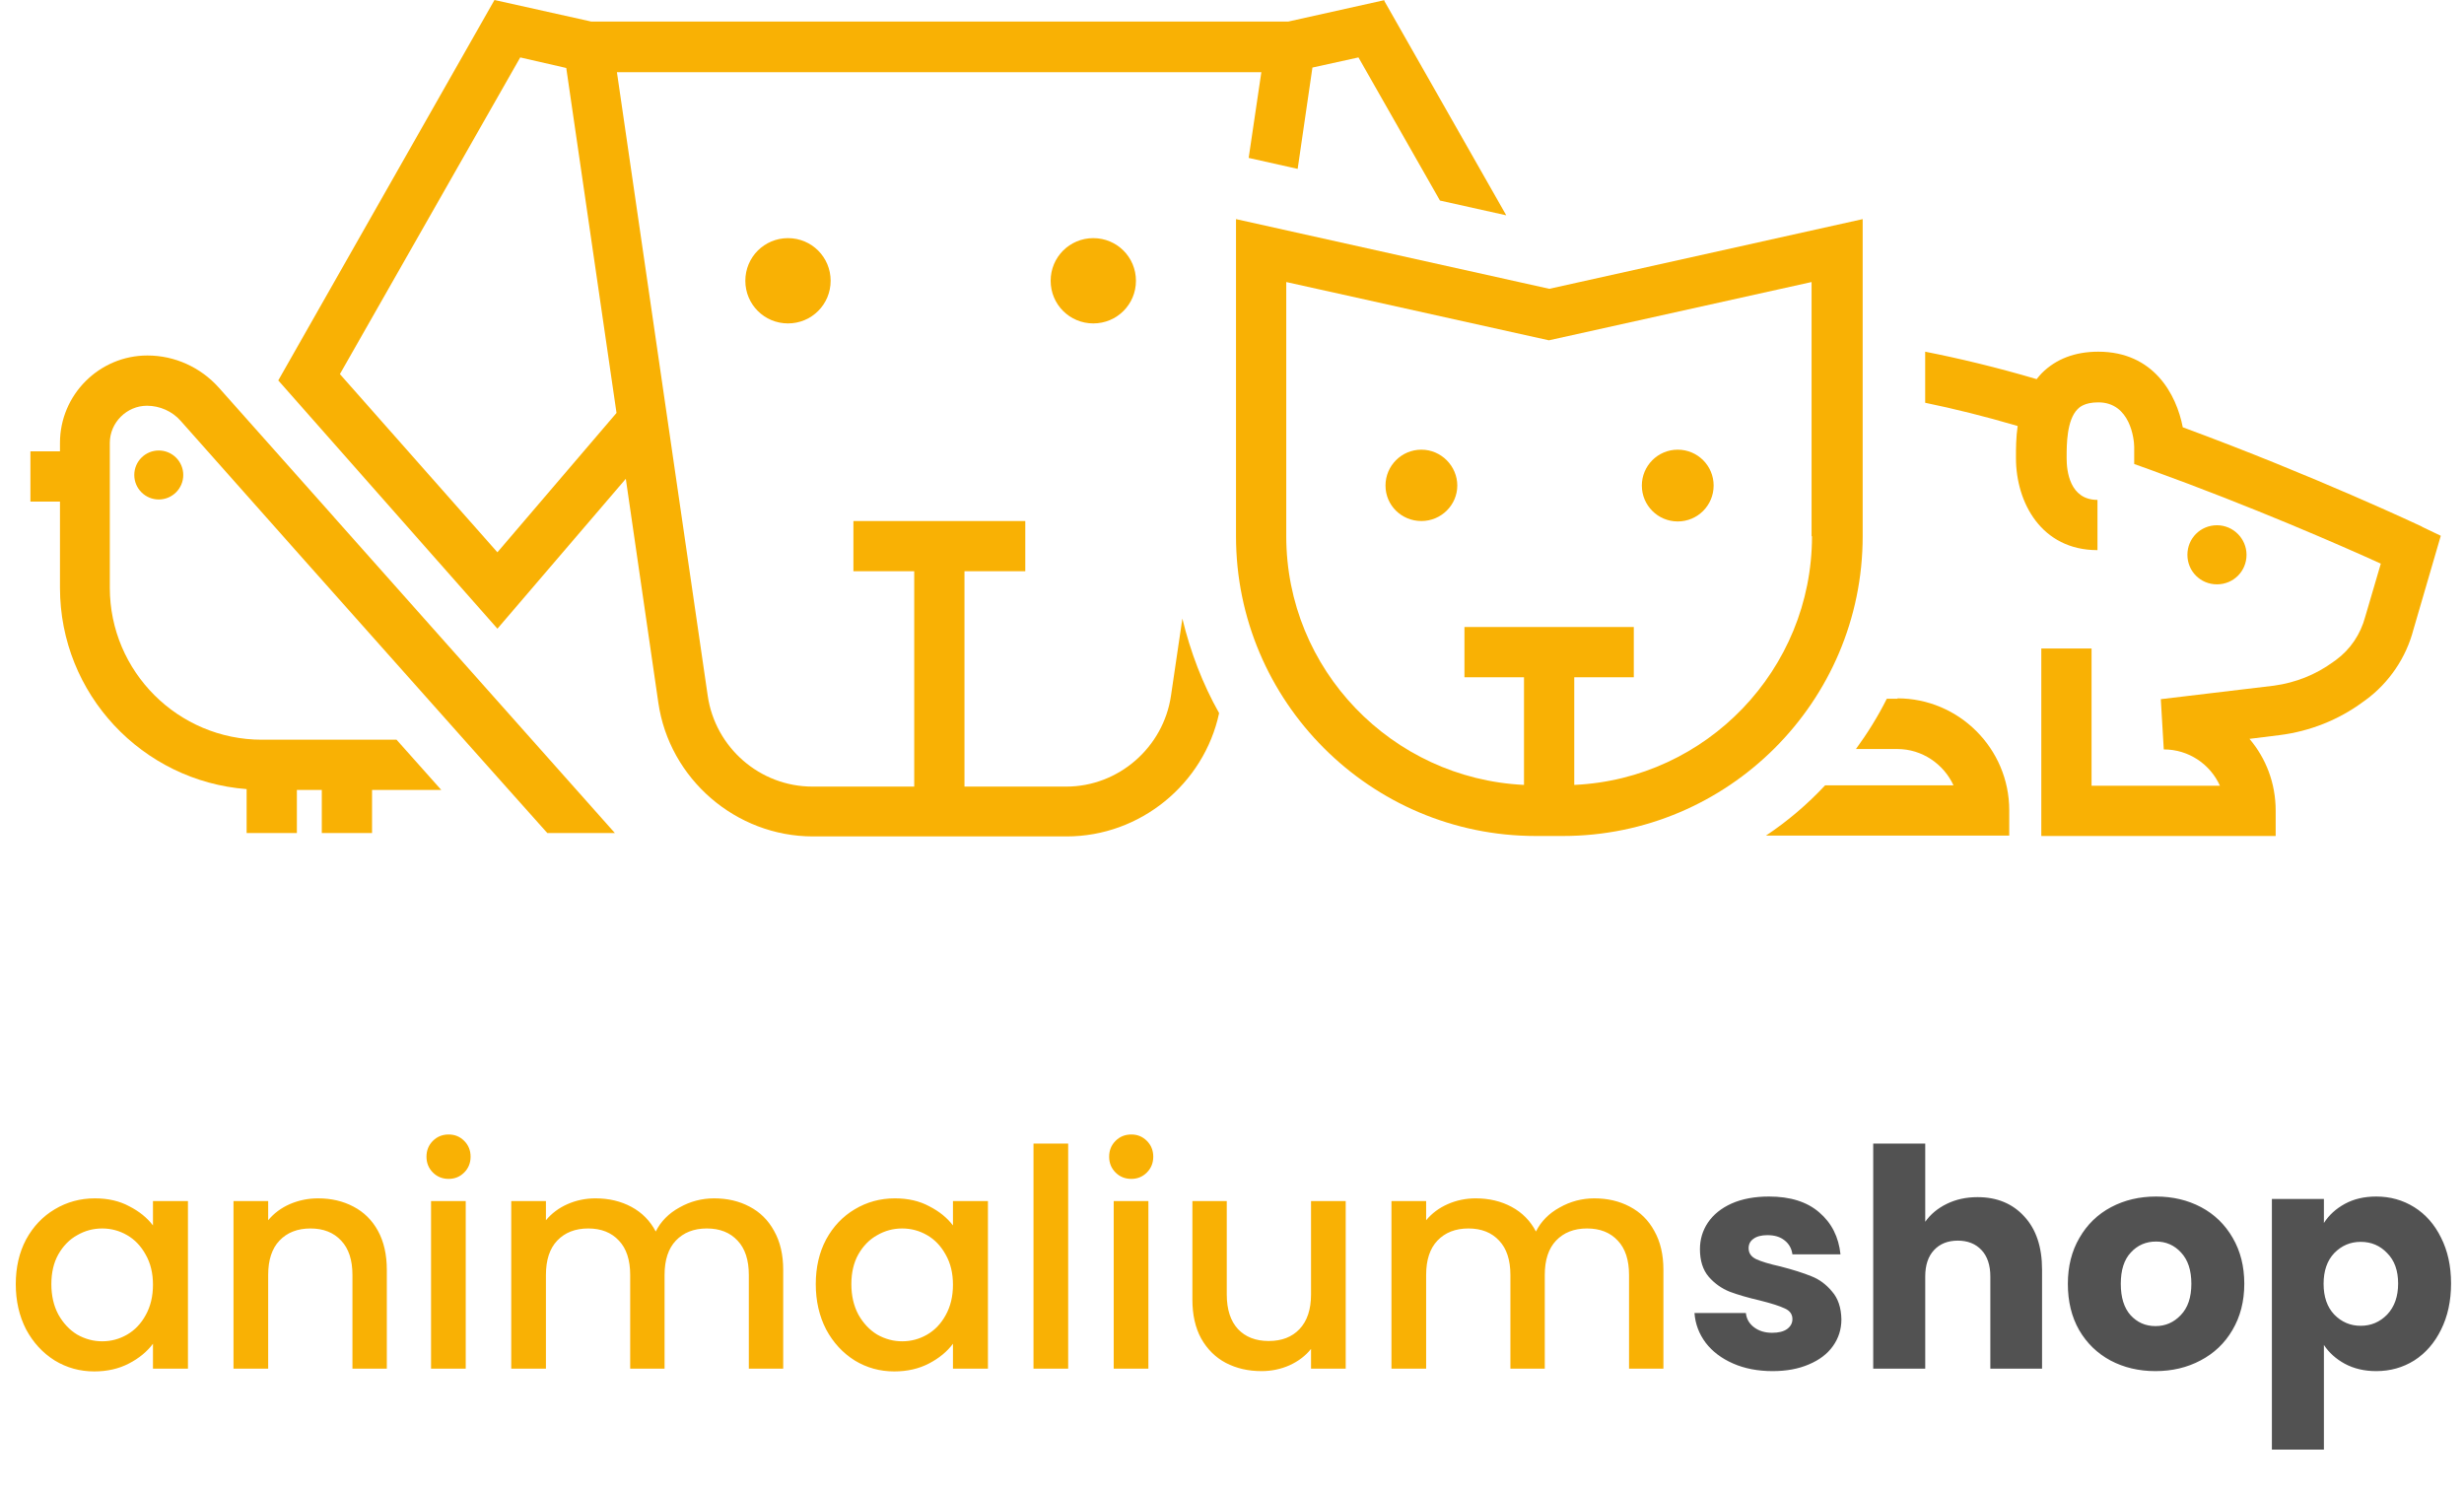
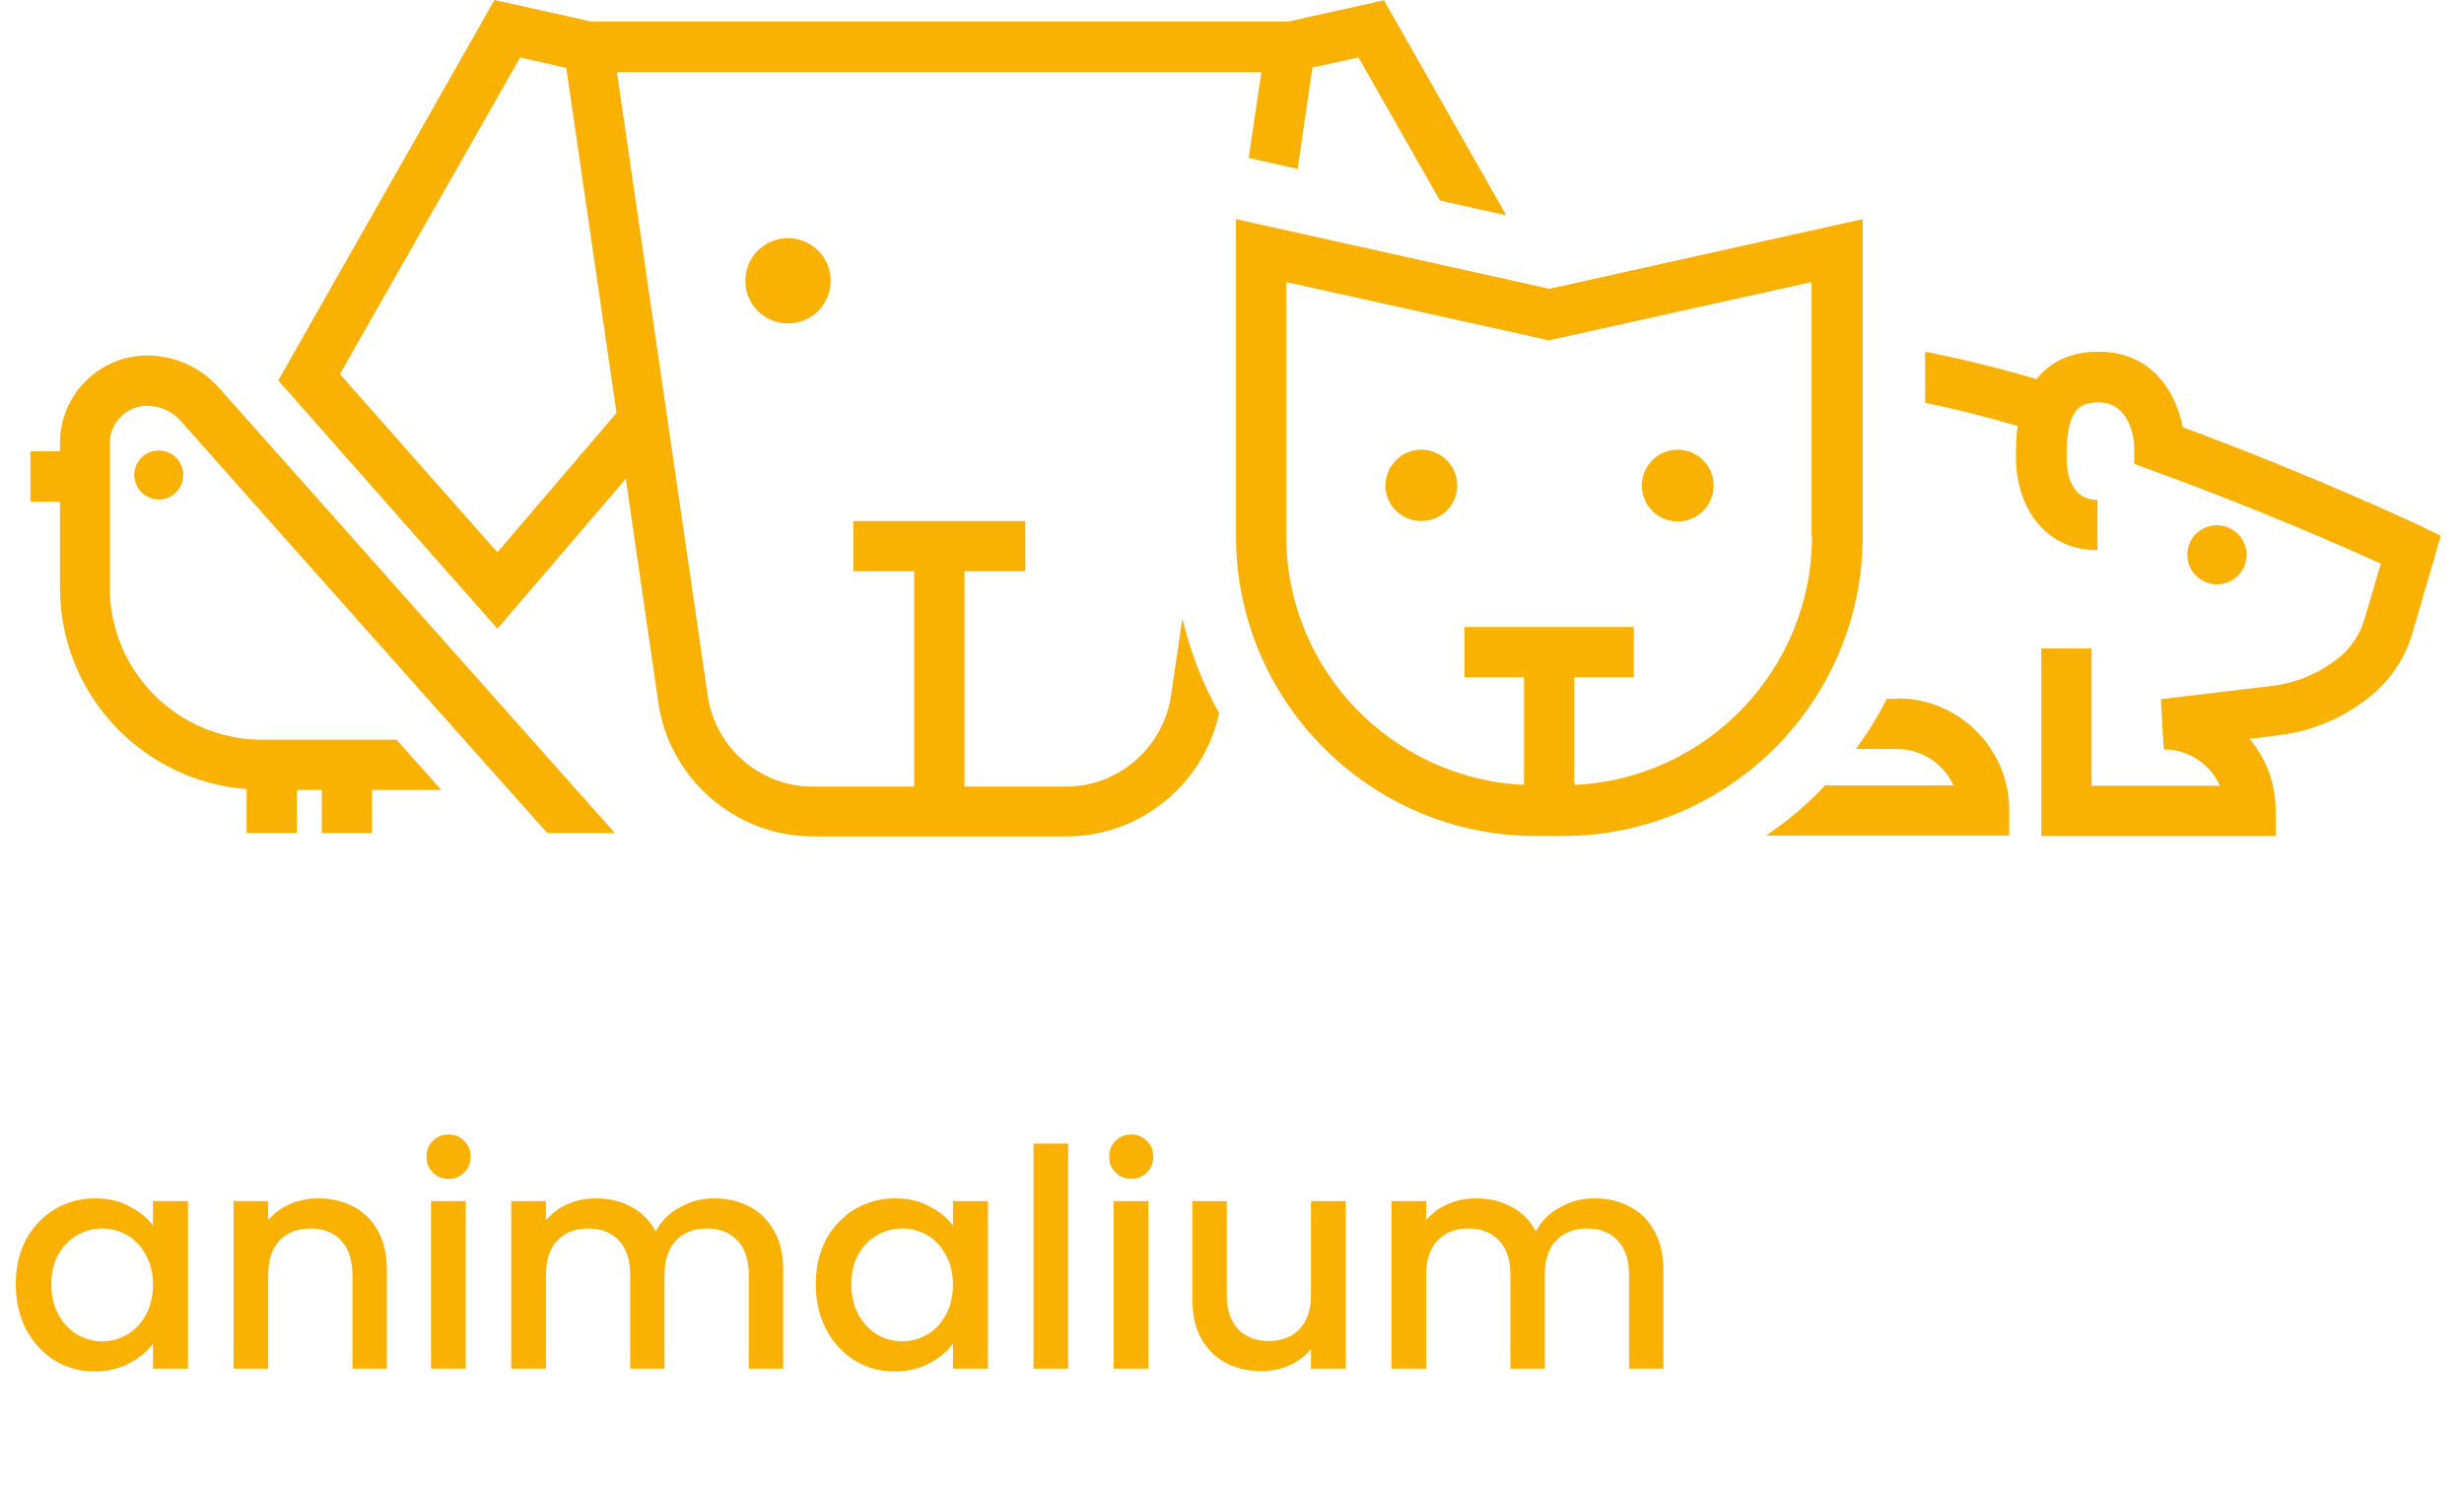
<svg xmlns="http://www.w3.org/2000/svg" width="162" height="98" viewBox="0 0 162 98" fill="none">
  <path d="M91.064 0L84.706 1.416H38.868L32.51 0L18.295 25.015L32.704 41.34L41.145 31.484L43.282 46.199C44.004 51.224 48.391 55 53.444 55H70.13C74.961 55 79.153 51.557 80.153 46.893C79.07 44.977 78.265 42.867 77.737 40.674L76.987 45.755C76.488 49.142 73.545 51.724 70.102 51.724H63.411V37.564H67.409V34.261H56.109V37.564H60.107V51.724H53.416C49.973 51.724 47.03 49.17 46.531 45.755L40.561 4.748H82.929L82.096 10.384L85.317 11.105L86.288 4.442L89.315 3.776L94.673 13.188L99.032 14.159L90.98 0H91.064ZM32.676 36.287L22.348 24.599L34.204 3.776L37.23 4.47L40.534 27.153L32.704 36.315L32.676 36.287Z" fill="#F9B104" />
  <path d="M49.003 18.463C49.003 20.018 50.253 21.267 51.808 21.267C53.362 21.267 54.612 20.018 54.612 18.463C54.612 16.909 53.362 15.659 51.808 15.659C50.253 15.659 49.003 16.909 49.003 18.463Z" fill="#F9B104" />
-   <path d="M69.077 18.463C69.077 20.018 70.326 21.267 71.881 21.267C73.436 21.267 74.685 20.018 74.685 18.463C74.685 16.909 73.436 15.659 71.881 15.659C70.326 15.659 69.077 16.909 69.077 18.463Z" fill="#F9B104" />
  <path d="M147.702 36.482C147.702 35.427 146.841 34.539 145.758 34.539C144.676 34.539 143.815 35.399 143.815 36.482C143.815 37.565 144.676 38.425 145.758 38.425C146.841 38.425 147.702 37.565 147.702 36.482Z" fill="#F9B104" />
  <path d="M159.28 34.648C159.28 34.648 152.172 31.288 143.51 28.096C143.094 25.93 141.594 23.126 137.957 23.126C136.43 23.126 135.181 23.598 134.237 24.542C134.126 24.653 134.015 24.792 133.904 24.931C131.266 24.153 128.823 23.57 126.574 23.126V26.485C128.462 26.874 130.489 27.374 132.654 28.012C132.543 28.79 132.543 29.512 132.543 30.011V30.122C132.543 33.038 134.209 36.175 137.902 36.175V32.871C136.069 32.871 135.875 30.955 135.875 30.15V30.039C135.875 29.262 135.875 27.624 136.597 26.902C136.708 26.791 137.041 26.458 137.957 26.458C140.067 26.458 140.317 28.901 140.317 29.401V30.511L141.4 30.9C148.147 33.343 154.033 35.925 156.531 37.063L155.504 40.562C155.199 41.7 154.532 42.699 153.588 43.394L153.394 43.532C152.256 44.365 150.923 44.893 149.507 45.087L142.066 45.975L142.261 49.279C143.899 49.279 145.315 50.251 145.953 51.667H137.513V42.644H134.209V54.971H149.618V53.305C149.618 51.501 148.98 49.862 147.897 48.585L149.896 48.336C151.867 48.086 153.755 47.336 155.337 46.17L155.532 46.031C157.087 44.893 158.197 43.227 158.669 41.422L160.474 35.231L159.197 34.62L159.28 34.648Z" fill="#F9B104" />
  <path d="M124.772 45.949H124.05C123.467 47.115 122.773 48.226 122.023 49.253H124.744C126.382 49.253 127.798 50.252 128.436 51.641H119.996C118.83 52.89 117.525 54.001 116.109 54.944H132.101V53.279C132.101 49.225 128.797 45.921 124.744 45.921" fill="#F9B104" />
  <path d="M101.864 18.991L81.263 14.409V35.26C81.263 46.116 90.092 54.972 100.975 54.972H102.752C113.608 54.972 122.465 46.144 122.465 35.26V14.409L101.864 18.991ZM119.133 35.26C119.133 44.033 112.192 51.224 103.502 51.613V44.533H107.417V41.229H96.283V44.533H100.198V51.613C91.508 51.197 84.567 44.033 84.567 35.26V18.546L101.836 22.378L119.105 18.546V35.26H119.133Z" fill="#F9B104" />
  <path d="M93.452 29.569C92.147 29.569 91.092 30.624 91.092 31.929C91.092 33.233 92.147 34.261 93.452 34.261C94.757 34.261 95.812 33.206 95.812 31.929C95.812 30.651 94.757 29.569 93.452 29.569Z" fill="#F9B104" />
  <path d="M110.306 34.289C111.611 34.289 112.666 33.233 112.666 31.929C112.666 30.624 111.611 29.569 110.306 29.569C109.001 29.569 107.946 30.624 107.946 31.929C107.946 33.233 109.001 34.289 110.306 34.289Z" fill="#F9B104" />
  <path d="M10.438 29.623C9.55 29.623 8.828 30.345 8.828 31.233C8.828 32.122 9.55 32.844 10.438 32.844C11.327 32.844 12.049 32.122 12.049 31.233C12.049 30.345 11.327 29.623 10.438 29.623Z" fill="#F9B104" />
  <path d="M21.99 34.037L14.383 25.486C13.189 24.154 11.495 23.376 9.691 23.376C6.525 23.376 3.943 25.958 3.943 29.123V29.678H2V32.982H3.943V38.646C3.943 45.643 9.357 51.362 16.215 51.889V54.777H19.519V51.945H21.157V54.777H24.461V51.945H29.014L26.071 48.641H17.215C11.717 48.641 7.22 44.171 7.22 38.646V29.123C7.22 27.791 8.33 26.68 9.663 26.68C10.496 26.68 11.329 27.041 11.884 27.68L20.213 37.064L30.513 48.641L33.456 51.945L35.983 54.777H40.425L21.962 34.01L21.99 34.037Z" fill="#F9B104" />
  <path d="M1.037 84.44C1.037 83.333 1.264 82.353 1.717 81.5C2.184 80.647 2.81 79.987 3.597 79.52C4.397 79.04 5.277 78.8 6.237 78.8C7.104 78.8 7.857 78.973 8.497 79.32C9.15 79.653 9.67 80.073 10.057 80.58V78.98H12.357V90H10.057V88.36C9.67 88.88 9.144 89.313 8.477 89.66C7.81 90.007 7.05 90.18 6.197 90.18C5.25 90.18 4.384 89.94 3.597 89.46C2.81 88.967 2.184 88.287 1.717 87.42C1.264 86.54 1.037 85.547 1.037 84.44ZM10.057 84.48C10.057 83.72 9.897 83.06 9.577 82.5C9.27 81.94 8.864 81.513 8.357 81.22C7.85 80.927 7.304 80.78 6.717 80.78C6.13 80.78 5.584 80.927 5.077 81.22C4.57 81.5 4.157 81.92 3.837 82.48C3.53 83.027 3.377 83.68 3.377 84.44C3.377 85.2 3.53 85.867 3.837 86.44C4.157 87.013 4.57 87.453 5.077 87.76C5.597 88.053 6.144 88.2 6.717 88.2C7.304 88.2 7.85 88.053 8.357 87.76C8.864 87.467 9.27 87.04 9.577 86.48C9.897 85.907 10.057 85.24 10.057 84.48ZM20.912 78.8C21.778 78.8 22.552 78.98 23.232 79.34C23.925 79.7 24.465 80.233 24.852 80.94C25.238 81.647 25.432 82.5 25.432 83.5V90H23.172V83.84C23.172 82.853 22.925 82.1 22.432 81.58C21.938 81.047 21.265 80.78 20.412 80.78C19.558 80.78 18.878 81.047 18.372 81.58C17.878 82.1 17.632 82.853 17.632 83.84V90H15.352V78.98H17.632V80.24C18.005 79.787 18.478 79.433 19.052 79.18C19.638 78.927 20.258 78.8 20.912 78.8ZM29.5 77.52C29.087 77.52 28.74 77.38 28.46 77.1C28.18 76.82 28.04 76.473 28.04 76.06C28.04 75.647 28.18 75.3 28.46 75.02C28.74 74.74 29.087 74.6 29.5 74.6C29.9 74.6 30.24 74.74 30.52 75.02C30.8 75.3 30.94 75.647 30.94 76.06C30.94 76.473 30.8 76.82 30.52 77.1C30.24 77.38 29.9 77.52 29.5 77.52ZM30.62 78.98V90H28.34V78.98H30.62ZM46.953 78.8C47.82 78.8 48.593 78.98 49.273 79.34C49.967 79.7 50.507 80.233 50.893 80.94C51.293 81.647 51.493 82.5 51.493 83.5V90H49.233V83.84C49.233 82.853 48.987 82.1 48.493 81.58C48 81.047 47.327 80.78 46.473 80.78C45.62 80.78 44.94 81.047 44.433 81.58C43.94 82.1 43.693 82.853 43.693 83.84V90H41.433V83.84C41.433 82.853 41.187 82.1 40.693 81.58C40.2 81.047 39.527 80.78 38.673 80.78C37.82 80.78 37.14 81.047 36.633 81.58C36.14 82.1 35.893 82.853 35.893 83.84V90H33.613V78.98H35.893V80.24C36.267 79.787 36.74 79.433 37.313 79.18C37.887 78.927 38.5 78.8 39.153 78.8C40.033 78.8 40.82 78.987 41.513 79.36C42.207 79.733 42.74 80.273 43.113 80.98C43.447 80.313 43.967 79.787 44.673 79.4C45.38 79 46.14 78.8 46.953 78.8ZM53.635 84.44C53.635 83.333 53.861 82.353 54.315 81.5C54.781 80.647 55.408 79.987 56.194 79.52C56.995 79.04 57.874 78.8 58.834 78.8C59.701 78.8 60.455 78.973 61.094 79.32C61.748 79.653 62.268 80.073 62.654 80.58V78.98H64.954V90H62.654V88.36C62.268 88.88 61.741 89.313 61.075 89.66C60.408 90.007 59.648 90.18 58.794 90.18C57.848 90.18 56.981 89.94 56.194 89.46C55.408 88.967 54.781 88.287 54.315 87.42C53.861 86.54 53.635 85.547 53.635 84.44ZM62.654 84.48C62.654 83.72 62.495 83.06 62.175 82.5C61.868 81.94 61.461 81.513 60.955 81.22C60.448 80.927 59.901 80.78 59.315 80.78C58.728 80.78 58.181 80.927 57.675 81.22C57.168 81.5 56.755 81.92 56.434 82.48C56.128 83.027 55.974 83.68 55.974 84.44C55.974 85.2 56.128 85.867 56.434 86.44C56.755 87.013 57.168 87.453 57.675 87.76C58.194 88.053 58.741 88.2 59.315 88.2C59.901 88.2 60.448 88.053 60.955 87.76C61.461 87.467 61.868 87.04 62.175 86.48C62.495 85.907 62.654 85.24 62.654 84.48ZM70.229 75.2V90H67.949V75.2H70.229ZM74.383 77.52C73.969 77.52 73.623 77.38 73.343 77.1C73.063 76.82 72.923 76.473 72.923 76.06C72.923 75.647 73.063 75.3 73.343 75.02C73.623 74.74 73.969 74.6 74.383 74.6C74.783 74.6 75.123 74.74 75.403 75.02C75.683 75.3 75.823 75.647 75.823 76.06C75.823 76.473 75.683 76.82 75.403 77.1C75.123 77.38 74.783 77.52 74.383 77.52ZM75.503 78.98V90H73.223V78.98H75.503ZM88.476 78.98V90H86.196V88.7C85.836 89.153 85.363 89.513 84.776 89.78C84.203 90.033 83.589 90.16 82.936 90.16C82.069 90.16 81.289 89.98 80.596 89.62C79.916 89.26 79.376 88.727 78.976 88.02C78.589 87.313 78.396 86.46 78.396 85.46V78.98H80.656V85.12C80.656 86.107 80.903 86.867 81.396 87.4C81.889 87.92 82.563 88.18 83.416 88.18C84.269 88.18 84.943 87.92 85.436 87.4C85.943 86.867 86.196 86.107 86.196 85.12V78.98H88.476ZM104.824 78.8C105.691 78.8 106.464 78.98 107.144 79.34C107.838 79.7 108.378 80.233 108.764 80.94C109.164 81.647 109.364 82.5 109.364 83.5V90H107.104V83.84C107.104 82.853 106.858 82.1 106.364 81.58C105.871 81.047 105.198 80.78 104.344 80.78C103.491 80.78 102.811 81.047 102.304 81.58C101.811 82.1 101.564 82.853 101.564 83.84V90H99.304V83.84C99.304 82.853 99.058 82.1 98.564 81.58C98.071 81.047 97.398 80.78 96.544 80.78C95.691 80.78 95.011 81.047 94.504 81.58C94.011 82.1 93.764 82.853 93.764 83.84V90H91.484V78.98H93.764V80.24C94.138 79.787 94.611 79.433 95.184 79.18C95.758 78.927 96.371 78.8 97.024 78.8C97.904 78.8 98.691 78.987 99.384 79.36C100.078 79.733 100.611 80.273 100.984 80.98C101.318 80.313 101.838 79.787 102.544 79.4C103.251 79 104.011 78.8 104.824 78.8Z" fill="#F9B104" />
-   <path d="M116.546 90.16C115.572 90.16 114.706 89.993 113.946 89.66C113.186 89.327 112.586 88.873 112.146 88.3C111.706 87.713 111.459 87.06 111.406 86.34H114.786C114.826 86.727 115.006 87.04 115.326 87.28C115.646 87.52 116.039 87.64 116.506 87.64C116.932 87.64 117.259 87.56 117.486 87.4C117.726 87.227 117.846 87.007 117.846 86.74C117.846 86.42 117.679 86.187 117.346 86.04C117.012 85.88 116.472 85.707 115.726 85.52C114.926 85.333 114.259 85.14 113.726 84.94C113.192 84.727 112.732 84.4 112.346 83.96C111.959 83.507 111.766 82.9 111.766 82.14C111.766 81.5 111.939 80.92 112.286 80.4C112.646 79.867 113.166 79.447 113.846 79.14C114.539 78.833 115.359 78.68 116.306 78.68C117.706 78.68 118.806 79.027 119.606 79.72C120.419 80.413 120.886 81.333 121.006 82.48H117.846C117.792 82.093 117.619 81.787 117.326 81.56C117.046 81.333 116.672 81.22 116.206 81.22C115.806 81.22 115.499 81.3 115.286 81.46C115.072 81.607 114.966 81.813 114.966 82.08C114.966 82.4 115.132 82.64 115.466 82.8C115.812 82.96 116.346 83.12 117.066 83.28C117.892 83.493 118.566 83.707 119.086 83.92C119.606 84.12 120.059 84.453 120.446 84.92C120.846 85.373 121.052 85.987 121.066 86.76C121.066 87.413 120.879 88 120.506 88.52C120.146 89.027 119.619 89.427 118.926 89.72C118.246 90.013 117.452 90.16 116.546 90.16ZM130.018 78.72C131.298 78.72 132.325 79.147 133.098 80C133.871 80.84 134.258 82 134.258 83.48V90H130.858V83.94C130.858 83.193 130.665 82.613 130.278 82.2C129.891 81.787 129.371 81.58 128.718 81.58C128.065 81.58 127.545 81.787 127.158 82.2C126.771 82.613 126.578 83.193 126.578 83.94V90H123.158V75.2H126.578V80.34C126.925 79.847 127.398 79.453 127.998 79.16C128.598 78.867 129.271 78.72 130.018 78.72ZM141.715 90.16C140.621 90.16 139.635 89.927 138.755 89.46C137.888 88.993 137.201 88.327 136.695 87.46C136.201 86.593 135.955 85.58 135.955 84.42C135.955 83.273 136.208 82.267 136.715 81.4C137.221 80.52 137.915 79.847 138.795 79.38C139.675 78.913 140.661 78.68 141.755 78.68C142.848 78.68 143.835 78.913 144.715 79.38C145.595 79.847 146.288 80.52 146.795 81.4C147.301 82.267 147.555 83.273 147.555 84.42C147.555 85.567 147.295 86.58 146.775 87.46C146.268 88.327 145.568 88.993 144.675 89.46C143.795 89.927 142.808 90.16 141.715 90.16ZM141.715 87.2C142.368 87.2 142.921 86.96 143.375 86.48C143.841 86 144.075 85.313 144.075 84.42C144.075 83.527 143.848 82.84 143.395 82.36C142.955 81.88 142.408 81.64 141.755 81.64C141.088 81.64 140.535 81.88 140.095 82.36C139.655 82.827 139.435 83.513 139.435 84.42C139.435 85.313 139.648 86 140.075 86.48C140.515 86.96 141.061 87.2 141.715 87.2ZM152.789 80.42C153.122 79.9 153.582 79.48 154.169 79.16C154.756 78.84 155.442 78.68 156.229 78.68C157.149 78.68 157.982 78.913 158.729 79.38C159.476 79.847 160.062 80.513 160.489 81.38C160.929 82.247 161.149 83.253 161.149 84.4C161.149 85.547 160.929 86.56 160.489 87.44C160.062 88.307 159.476 88.98 158.729 89.46C157.982 89.927 157.149 90.16 156.229 90.16C155.456 90.16 154.769 90 154.169 89.68C153.582 89.36 153.122 88.947 152.789 88.44V95.32H149.369V78.84H152.789V80.42ZM157.669 84.4C157.669 83.547 157.429 82.88 156.949 82.4C156.482 81.907 155.902 81.66 155.209 81.66C154.529 81.66 153.949 81.907 153.469 82.4C153.002 82.893 152.769 83.567 152.769 84.42C152.769 85.273 153.002 85.947 153.469 86.44C153.949 86.933 154.529 87.18 155.209 87.18C155.889 87.18 156.469 86.933 156.949 86.44C157.429 85.933 157.669 85.253 157.669 84.4Z" fill="#525252" />
</svg>